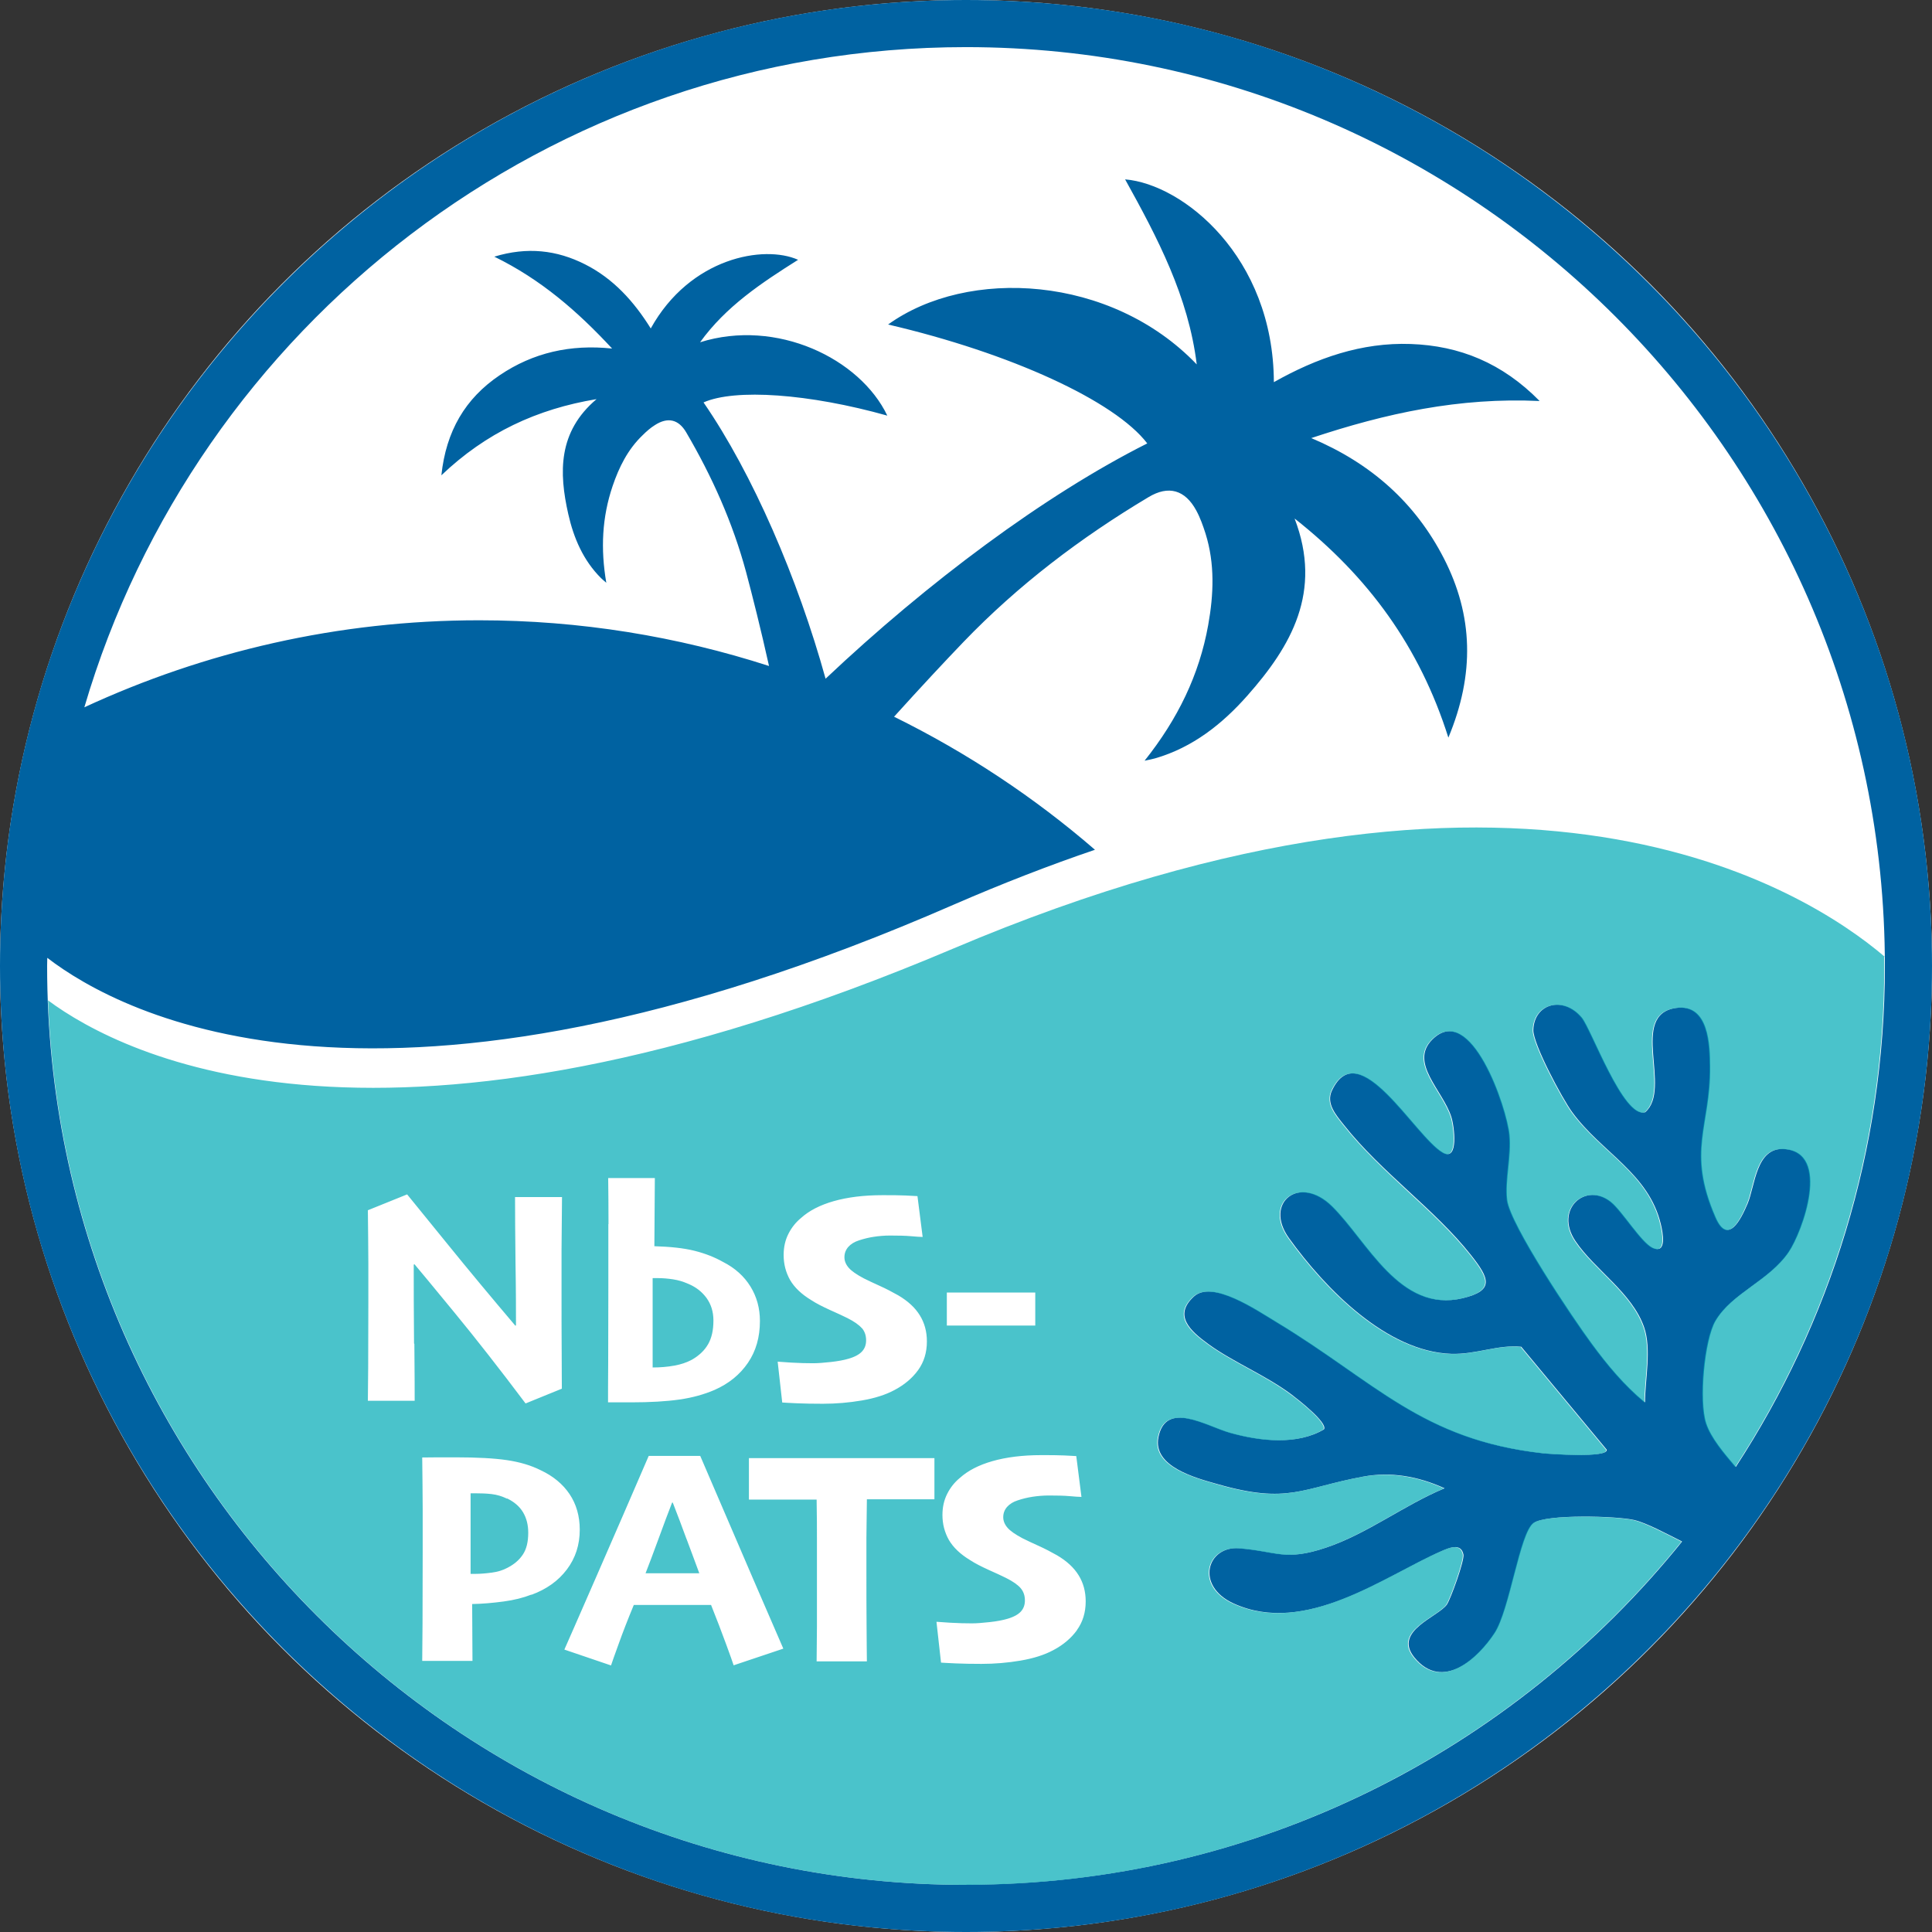
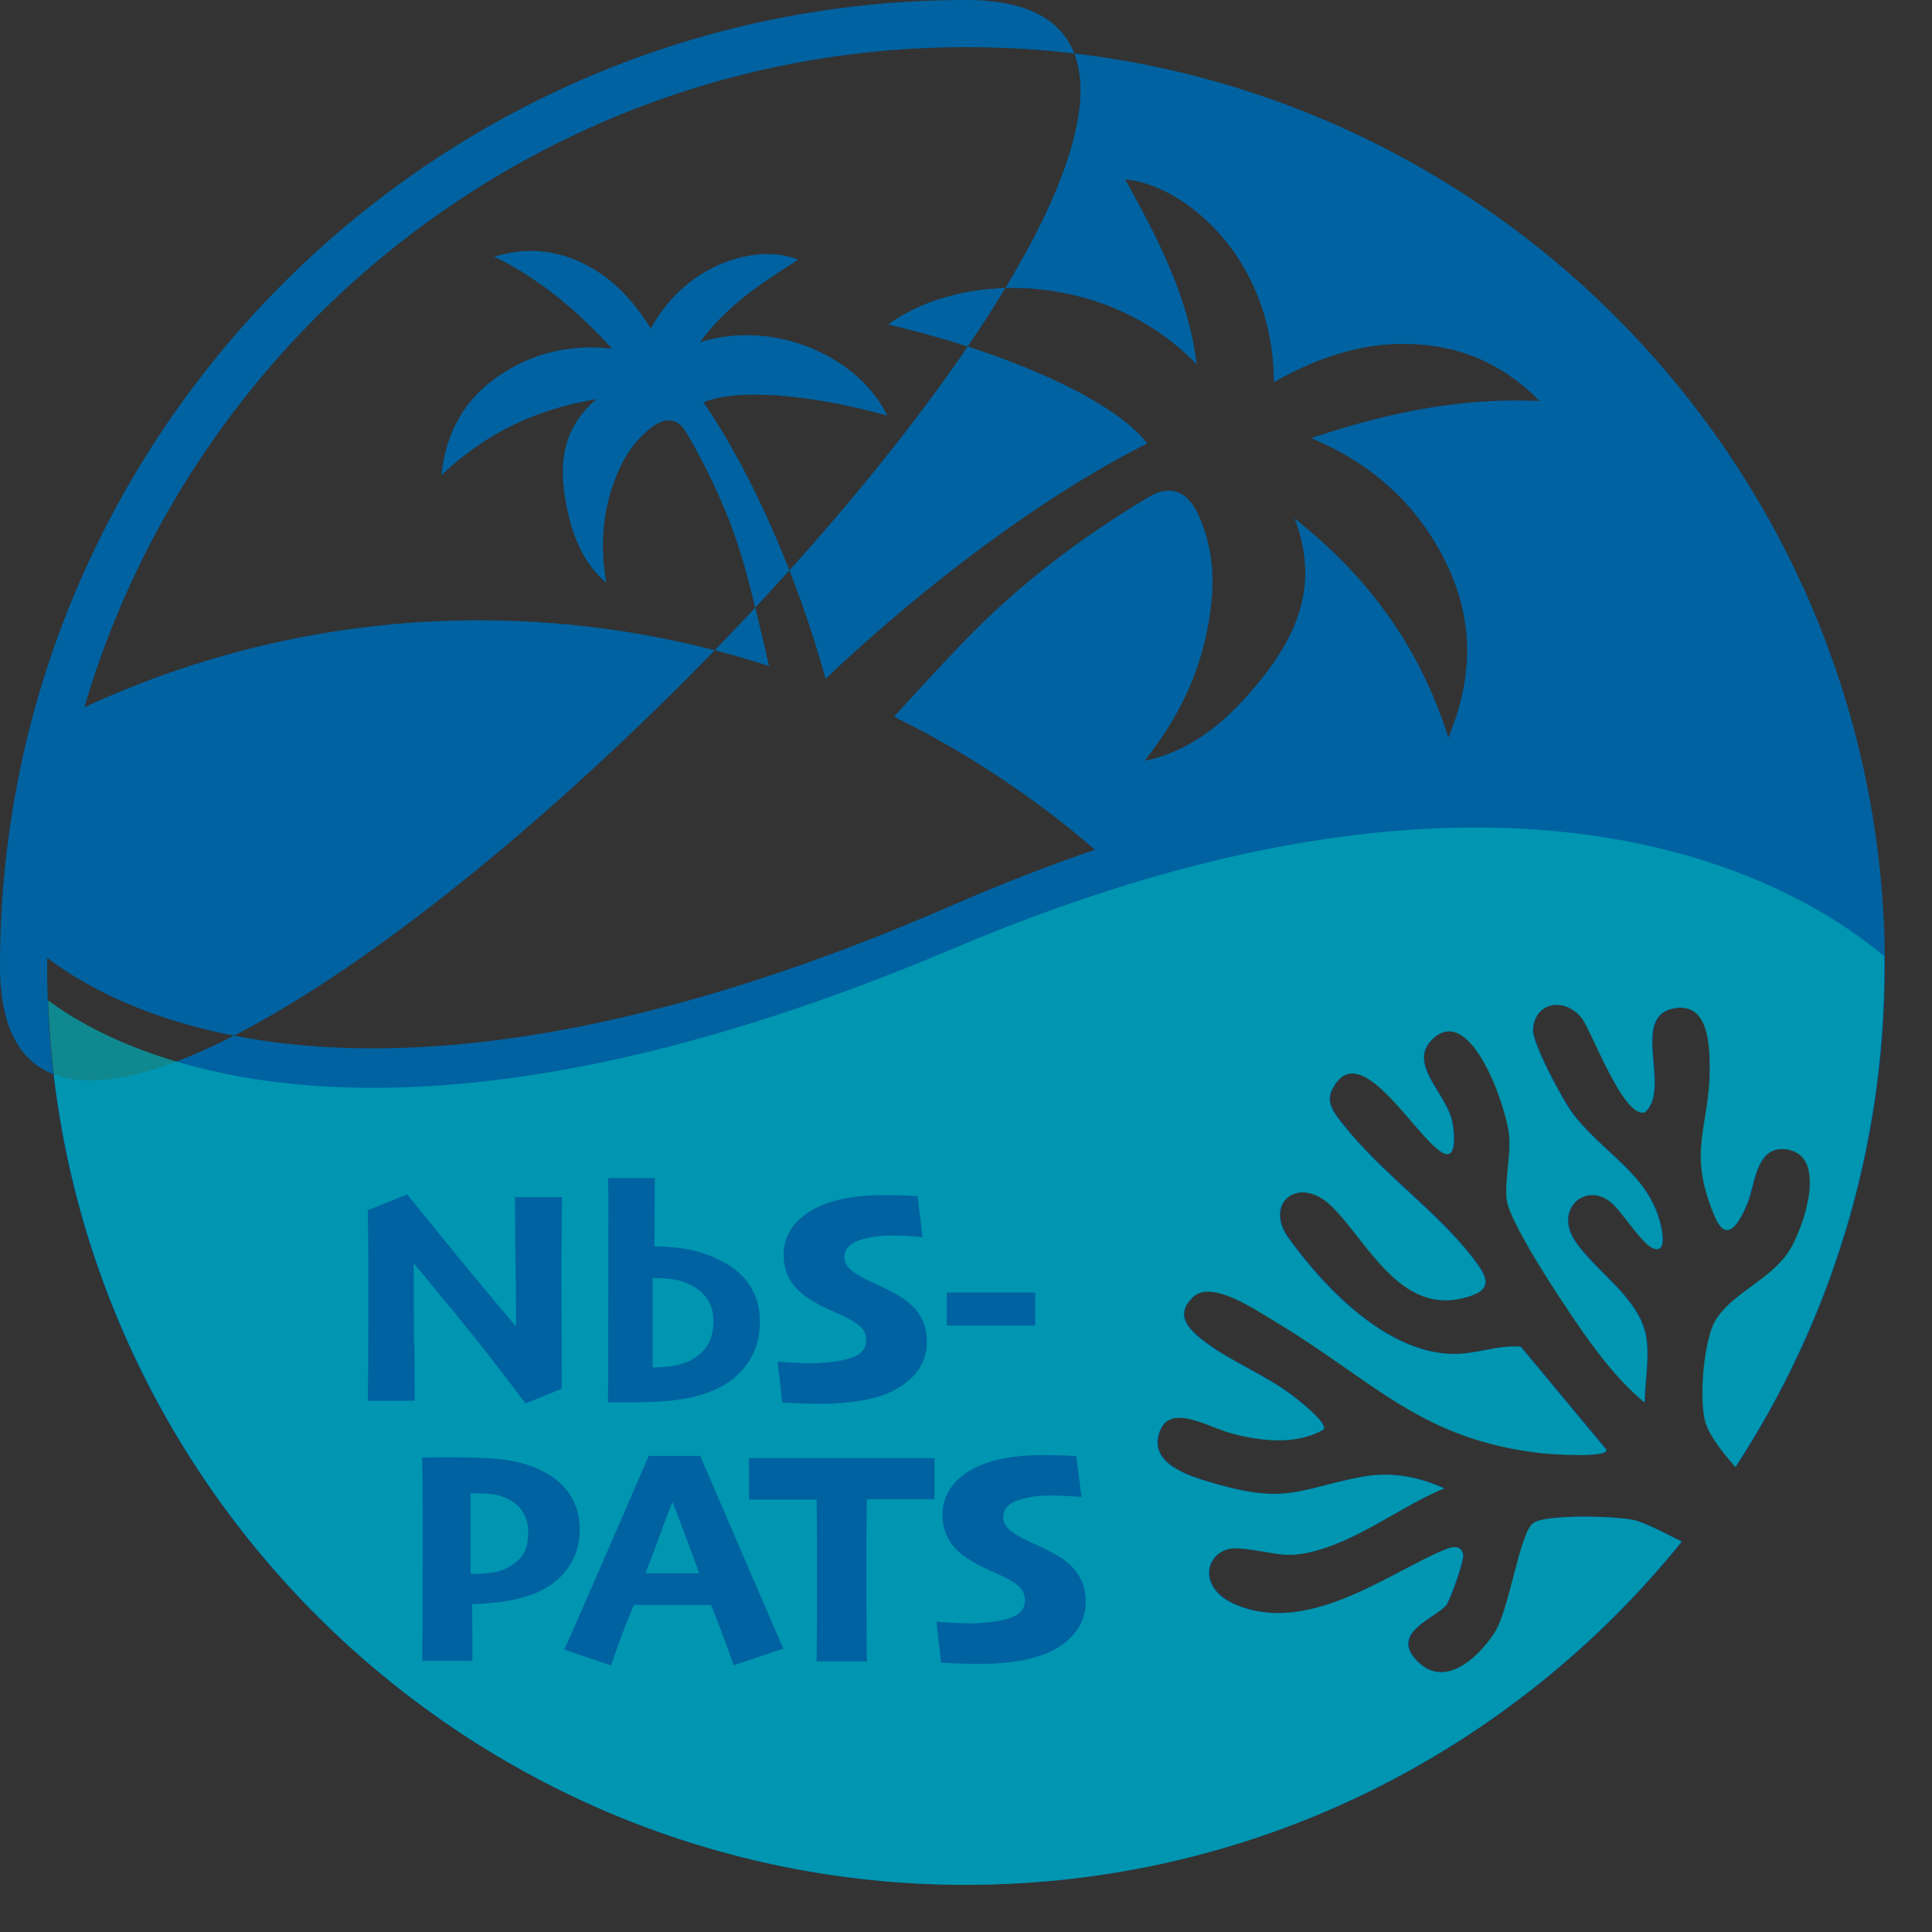
<svg xmlns="http://www.w3.org/2000/svg" id="_レイヤー_2" data-name="レイヤー 2" viewBox="0 0 123 123">
  <rect x="0" y="0" width="123" height="123" fill="#333333" stroke="none" />
  <defs>
    <style>
      .cls-1 {
        fill: #00aab6;
        opacity: .71;
      }

      .cls-2 {
        fill: #fff;
      }

      .cls-3 {
        fill: #0062a1;
      }
    </style>
  </defs>
  <g id="_レイヤー_1-2" data-name="レイヤー 1">
    <g>
-       <circle class="cls-2" cx="61.5" cy="61.5" r="61.5" />
-       <path class="cls-3" d="M61.5,0C27.59,0,0,27.59,0,61.5s27.59,61.5,61.5,61.5,61.5-27.59,61.5-61.5S95.41,0,61.5,0ZM61.5,120c-32.26,0-58.5-26.24-58.5-58.5,0-.17.01-.35.01-.52,4.74,3.64,21.32,12.49,57.67-3.37,3.15-1.37,6.15-2.53,9.03-3.51-3.86-3.34-8.16-6.19-12.79-8.47,1.67-1.85,3.22-3.51,4.41-4.75,3.5-3.64,7.47-6.65,11.79-9.23,1.28-.77,2.33-.46,3.04.85.25.46.43.97.59,1.47.6,1.92.52,3.87.17,5.82-.57,3.18-1.94,5.99-4.05,8.64.33-.07.5-.1.67-.15,2.39-.69,4.28-2.19,5.87-3.99,2.79-3.15,4.8-6.61,3.01-11.28,4.69,3.7,7.96,8.16,9.79,13.95,1.69-4.05,1.58-7.78-.29-11.42-1.82-3.54-4.64-6.05-8.44-7.65,4.75-1.58,9.42-2.6,14.54-2.36-2.38-2.42-5.09-3.52-8.21-3.63-3.12-.11-5.98.89-8.71,2.43-.03-8-5.8-12.61-9.47-12.91,2.07,3.73,4.03,7.46,4.56,11.78-5.46-5.7-14.58-6.19-19.65-2.54,7.81,1.82,14.44,4.87,16.5,7.57-6.54,3.29-13.99,8.85-20.48,14.98-1.76-6.36-4.64-13.05-7.77-17.59,2.01-.89,6.71-.56,11.7.84-1.74-3.64-7.05-6.2-11.92-4.67,1.64-2.28,3.91-3.78,6.24-5.25-2.17-.97-6.87-.15-9.38,4.37-1.07-1.72-2.38-3.17-4.18-4.08-1.8-.91-3.68-1.13-5.78-.49,2.97,1.45,5.3,3.48,7.5,5.85-2.65-.28-5.03.26-7.16,1.7-2.19,1.48-3.41,3.55-3.71,6.37,2.84-2.71,6.08-4.22,9.88-4.85-2.46,2.08-2.4,4.67-1.8,7.32.34,1.51.95,2.95,2.09,4.08.08.08.17.15.33.29-.37-2.16-.27-4.17.4-6.15.41-1.21.97-2.34,1.91-3.24.24-.24.5-.47.79-.65.81-.52,1.5-.37,1.99.47,1.64,2.8,2.96,5.74,3.81,8.89.4,1.5.95,3.68,1.46,5.98-5.82-1.88-12.02-2.91-18.46-2.91-8.98,0-17.48,2-25.13,5.54C12.5,20.77,34.96,3,61.5,3c32.26,0,58.5,26.24,58.5,58.5,0,11.76-3.5,22.71-9.49,31.89-.72-.85-1.57-1.83-1.88-2.78-.47-1.43-.11-5.3.59-6.51,1.04-1.78,3.4-2.54,4.66-4.38.88-1.28,2.75-6.4-.31-6.57-1.78-.1-1.83,2.35-2.31,3.48-.43,1.01-1.25,2.67-2.03.87-1.85-4.25-.32-5.75-.35-9.58-.01-1.32-.05-4.05-2.17-3.75-3.02.42-.23,5.15-1.97,6.64-1.38.4-3.41-5.28-4.03-6.03-1.19-1.41-3.05-.89-3.09.8-.02.88,1.84,4.36,2.47,5.22,1.88,2.58,4.88,3.89,5.65,7.15.12.5.41,1.94-.54,1.48-.71-.35-1.92-2.33-2.62-2.9-1.63-1.32-3.64.46-2.28,2.48,1.23,1.83,3.6,3.28,4.37,5.48.49,1.4.06,3.36.06,4.79-1.31-1.08-2.39-2.38-3.38-3.73-1.19-1.61-5.2-7.58-5.39-9.16-.15-1.27.28-2.75.15-4.12-.16-1.75-2.46-8.56-4.93-6.08-1.47,1.48.68,3.22,1.22,4.92.19.59.48,2.85-.53,2.27-1.77-1.01-5.35-7.61-7.07-3.95-.39.82.25,1.55.77,2.2,2.38,3.01,5.79,5.37,8.07,8.26,1.19,1.5,1.52,2.27-.52,2.76-4.01.95-6.05-3.64-8.31-5.86-2.07-2.04-4.37-.23-2.75,2.03,2.33,3.24,6.23,7.23,10.33,7.37,1.59.05,2.97-.6,4.46-.45l5.44,6.55c.12.55-3.68.27-4.05.23-7.72-.86-10.67-4.55-16.96-8.35-1.28-.77-4.1-2.71-5.28-1.62-1.29,1.19-.26,2.16.96,3.04,1.56,1.13,3.63,1.97,5.25,3.18.37.28,2.35,1.81,2.08,2.23-1.7,1.01-4.04.76-5.99.21-1.48-.42-4.09-2.08-4.55.3-.36,1.86,2.35,2.58,3.78,2.98,4.51,1.29,5.35.24,9.24-.48,1.76-.33,3.5-.03,5.2.74-2.58,1.07-4.9,2.89-7.55,3.78-2.61.88-3.11.23-5.53.04-2.03-.16-2.82,2.38-.36,3.51,4.58,2.1,9.63-1.75,13.22-3.32.46-.2,1.27-.57,1.42.21.07.38-.81,2.83-1.06,3.19-.57.79-3.42,1.68-2.07,3.35,1.8,2.22,4.09.03,5.12-1.54.97-1.48,1.6-6.37,2.48-7.01.79-.57,5.28-.45,6.4-.19.8.19,2.05.87,3.05,1.37-10.73,13.31-27.16,21.85-45.55,21.85Z" />
+       <path class="cls-3" d="M61.5,0C27.59,0,0,27.59,0,61.5S95.41,0,61.5,0ZM61.5,120c-32.26,0-58.5-26.24-58.5-58.5,0-.17.01-.35.01-.52,4.74,3.64,21.32,12.49,57.67-3.37,3.15-1.37,6.15-2.53,9.03-3.51-3.86-3.34-8.16-6.19-12.79-8.47,1.67-1.85,3.22-3.51,4.41-4.75,3.5-3.64,7.47-6.65,11.79-9.23,1.28-.77,2.33-.46,3.04.85.25.46.43.97.59,1.47.6,1.92.52,3.87.17,5.82-.57,3.18-1.94,5.99-4.05,8.64.33-.07.5-.1.67-.15,2.39-.69,4.28-2.19,5.87-3.99,2.79-3.15,4.8-6.61,3.01-11.28,4.69,3.7,7.96,8.16,9.79,13.95,1.69-4.05,1.58-7.78-.29-11.42-1.82-3.54-4.64-6.05-8.44-7.65,4.75-1.58,9.42-2.6,14.54-2.36-2.38-2.42-5.09-3.52-8.21-3.63-3.12-.11-5.98.89-8.71,2.43-.03-8-5.8-12.61-9.47-12.91,2.07,3.73,4.03,7.46,4.56,11.78-5.46-5.7-14.58-6.19-19.65-2.54,7.81,1.82,14.44,4.87,16.5,7.57-6.54,3.29-13.99,8.85-20.48,14.98-1.76-6.36-4.64-13.05-7.77-17.59,2.01-.89,6.71-.56,11.7.84-1.74-3.64-7.05-6.2-11.92-4.67,1.64-2.28,3.91-3.78,6.24-5.25-2.17-.97-6.87-.15-9.38,4.37-1.07-1.72-2.38-3.17-4.18-4.08-1.8-.91-3.68-1.13-5.78-.49,2.97,1.45,5.3,3.48,7.5,5.85-2.65-.28-5.03.26-7.16,1.7-2.19,1.48-3.41,3.55-3.71,6.37,2.84-2.71,6.08-4.22,9.88-4.85-2.46,2.08-2.4,4.67-1.8,7.32.34,1.51.95,2.95,2.09,4.08.08.08.17.15.33.29-.37-2.16-.27-4.17.4-6.15.41-1.21.97-2.34,1.91-3.24.24-.24.5-.47.79-.65.81-.52,1.5-.37,1.99.47,1.64,2.8,2.96,5.74,3.81,8.89.4,1.5.95,3.68,1.46,5.98-5.82-1.88-12.02-2.91-18.46-2.91-8.98,0-17.48,2-25.13,5.54C12.5,20.77,34.96,3,61.5,3c32.26,0,58.5,26.24,58.5,58.5,0,11.76-3.5,22.71-9.49,31.89-.72-.85-1.57-1.83-1.88-2.78-.47-1.43-.11-5.3.59-6.51,1.04-1.78,3.4-2.54,4.66-4.38.88-1.28,2.75-6.4-.31-6.57-1.78-.1-1.83,2.35-2.31,3.48-.43,1.01-1.25,2.67-2.03.87-1.85-4.25-.32-5.75-.35-9.58-.01-1.32-.05-4.05-2.17-3.75-3.02.42-.23,5.15-1.97,6.64-1.38.4-3.41-5.28-4.03-6.03-1.19-1.41-3.05-.89-3.09.8-.02.88,1.84,4.36,2.47,5.22,1.88,2.58,4.88,3.89,5.65,7.15.12.5.41,1.94-.54,1.48-.71-.35-1.92-2.33-2.62-2.9-1.63-1.32-3.64.46-2.28,2.48,1.23,1.83,3.6,3.28,4.37,5.48.49,1.4.06,3.36.06,4.79-1.31-1.08-2.39-2.38-3.38-3.73-1.19-1.61-5.2-7.58-5.39-9.16-.15-1.27.28-2.75.15-4.12-.16-1.75-2.46-8.56-4.93-6.08-1.47,1.48.68,3.22,1.22,4.92.19.59.48,2.85-.53,2.27-1.77-1.01-5.35-7.61-7.07-3.95-.39.82.25,1.55.77,2.2,2.38,3.01,5.79,5.37,8.07,8.26,1.19,1.5,1.52,2.27-.52,2.76-4.01.95-6.05-3.64-8.31-5.86-2.07-2.04-4.37-.23-2.75,2.03,2.33,3.24,6.23,7.23,10.33,7.37,1.59.05,2.97-.6,4.46-.45l5.44,6.55c.12.55-3.68.27-4.05.23-7.72-.86-10.67-4.55-16.96-8.35-1.28-.77-4.1-2.71-5.28-1.62-1.29,1.19-.26,2.16.96,3.04,1.56,1.13,3.63,1.97,5.25,3.18.37.28,2.35,1.81,2.08,2.23-1.7,1.01-4.04.76-5.99.21-1.48-.42-4.09-2.08-4.55.3-.36,1.86,2.35,2.58,3.78,2.98,4.51,1.29,5.35.24,9.24-.48,1.76-.33,3.5-.03,5.2.74-2.58,1.07-4.9,2.89-7.55,3.78-2.61.88-3.11.23-5.53.04-2.03-.16-2.82,2.38-.36,3.51,4.58,2.1,9.63-1.75,13.22-3.32.46-.2,1.27-.57,1.42.21.07.38-.81,2.83-1.06,3.19-.57.79-3.42,1.68-2.07,3.35,1.8,2.22,4.09.03,5.12-1.54.97-1.48,1.6-6.37,2.48-7.01.79-.57,5.28-.45,6.4-.19.8.19,2.05.87,3.05,1.37-10.73,13.31-27.16,21.85-45.55,21.85Z" />
      <g>
        <path class="cls-1" d="M43.71,97.99c-.29-.79-.58-1.57-.88-2.33h-.04c-.24.63-.54,1.4-.87,2.32-.34.92-.61,1.65-.82,2.18h0s3.42,0,3.42,0h0c-.25-.67-.51-1.39-.81-2.18Z" />
        <path class="cls-1" d="M32.27,95.41c-.3-.15-.63-.25-.97-.29-.35-.04-.69-.05-1.05-.05h-.29c0,.09,0,.47,0,1.13,0,.66,0,1.2,0,1.61v2.39h.31c.32,0,.66-.03,1.04-.08s.69-.15.94-.28c.45-.22.79-.5,1.03-.86.24-.35.35-.82.35-1.4,0-.5-.11-.93-.33-1.3-.22-.37-.56-.66-1.01-.88Z" />
        <path class="cls-1" d="M119.99,60.91c-5.06-4.31-23.15-15.85-59.3-.52-36.22,15.35-52.82,6.86-57.63,3.3,1.16,31.24,26.92,56.31,58.44,56.31,18.39,0,34.81-8.54,45.55-21.85-1-.5-2.25-1.18-3.05-1.37-1.12-.26-5.61-.39-6.4.19-.88.64-1.5,5.53-2.48,7.01-1.03,1.57-3.32,3.76-5.12,1.54-1.36-1.67,1.5-2.56,2.07-3.35.25-.35,1.13-2.81,1.06-3.19-.14-.79-.96-.41-1.42-.21-3.59,1.57-8.64,5.41-13.22,3.32-2.46-1.13-1.67-3.67.36-3.51,2.42.19,2.91.84,5.53-.04,2.65-.89,4.98-2.71,7.55-3.78-1.7-.77-3.44-1.06-5.2-.74-3.89.72-4.73,1.77-9.24.48-1.43-.41-4.14-1.12-3.78-2.98.46-2.38,3.07-.72,4.55-.3,1.95.55,4.29.8,5.99-.21.28-.43-1.71-1.96-2.08-2.23-1.62-1.21-3.69-2.05-5.25-3.18-1.22-.88-2.25-1.85-.96-3.04,1.18-1.09,4,.85,5.28,1.62,6.29,3.79,9.23,7.49,16.96,8.35.37.04,4.18.32,4.05-.23l-5.44-6.55c-1.49-.15-2.87.51-4.46.45-4.1-.14-8-4.13-10.33-7.37-1.62-2.26.67-4.06,2.75-2.03,2.26,2.22,4.3,6.81,8.31,5.86,2.05-.49,1.71-1.26.52-2.76-2.29-2.88-5.69-5.25-8.07-8.26-.52-.65-1.15-1.37-.77-2.2,1.72-3.66,5.3,2.94,7.07,3.95,1.01.58.72-1.68.53-2.27-.54-1.7-2.69-3.44-1.22-4.92,2.47-2.48,4.77,4.32,4.93,6.08.12,1.37-.3,2.85-.15,4.12.19,1.58,4.19,7.55,5.39,9.16,1,1.35,2.07,2.65,3.38,3.73,0-1.43.43-3.39-.06-4.79-.77-2.2-3.14-3.65-4.37-5.48-1.35-2.02.66-3.8,2.28-2.48.7.57,1.91,2.55,2.62,2.9.95.46.66-.98.54-1.48-.76-3.26-3.76-4.57-5.65-7.15-.62-.85-2.49-4.34-2.47-5.22.04-1.69,1.91-2.21,3.09-.8.62.74,2.65,6.42,4.03,6.03,1.74-1.49-1.05-6.22,1.97-6.64,2.12-.3,2.16,2.43,2.17,3.75.03,3.83-1.5,5.33.35,9.58.79,1.81,1.61.14,2.03-.87.48-1.14.53-3.58,2.31-3.48,3.06.17,1.19,5.29.31,6.57-1.26,1.84-3.62,2.61-4.66,4.38-.71,1.21-1.06,5.09-.59,6.51.31.94,1.15,1.92,1.88,2.78,5.99-9.18,9.49-20.13,9.49-31.89,0-.2-.01-.39-.01-.59ZM60.28,82.29h5.63v2.1h-5.63v-2.1ZM54.87,84.56c-.18-.21-.49-.43-.93-.65-.27-.13-.64-.31-1.1-.51-.46-.21-.86-.41-1.18-.62-.63-.38-1.08-.81-1.36-1.29-.27-.48-.41-1.01-.41-1.59,0-.5.1-.94.3-1.34s.47-.74.81-1.02c.51-.46,1.2-.82,2.08-1.07.88-.25,1.91-.38,3.1-.38.57,0,1.06,0,1.46.02.41.02.67.03.77.04l.33,2.6c-.16,0-.42-.02-.76-.05s-.78-.04-1.31-.04c-.36,0-.71.03-1.04.08-.33.05-.65.13-.95.23-.28.09-.51.23-.67.41-.16.18-.25.4-.25.66,0,.24.09.46.27.67.18.21.5.43.95.67.3.15.64.31,1.04.49s.78.38,1.17.6c.61.36,1.07.78,1.37,1.27.3.48.45,1.04.45,1.66,0,.71-.19,1.32-.56,1.83s-.88.94-1.51,1.27c-.56.3-1.25.52-2.07.66-.82.14-1.65.21-2.49.21-.61,0-1.15-.01-1.63-.03-.48-.02-.8-.04-.95-.05l-.29-2.6c.08.01.37.03.88.06.51.03.97.04,1.38.04.3,0,.68-.03,1.13-.08s.83-.12,1.13-.21c.41-.12.69-.28.86-.47s.25-.42.25-.7c0-.31-.09-.57-.27-.78ZM38.74,77.93c0-1.09-.01-2.07-.02-2.93h2.97l-.03,4.34c1.02.03,1.87.12,2.55.29.68.17,1.29.41,1.82.71.77.39,1.35.92,1.75,1.57.4.65.6,1.38.6,2.19,0,1.03-.25,1.91-.76,2.66-.51.75-1.22,1.33-2.13,1.73-.65.28-1.39.49-2.23.61-.84.12-1.87.18-3.08.18-.34,0-.62,0-.84,0-.22,0-.43,0-.63,0,0-.45,0-1.29.01-2.53,0-1.24.01-2.88.01-4.94,0-1.5,0-2.79,0-3.88ZM26.38,85.55c.02,1.97.02,3.18.02,3.63h-2.98c0-.32.01-1.03.02-2.13,0-1.1.01-2.46.01-4.09,0-.66,0-1.52,0-2.56s-.02-2.16-.03-3.35l2.5-1.01c.28.34,1.12,1.38,2.52,3.1,1.4,1.73,2.86,3.48,4.37,5.26l.04-.02c0-.89,0-2.21-.03-3.96-.02-1.75-.03-3.15-.03-4.21h2.99c-.01,1.12-.02,2.25-.03,3.38,0,1.13,0,2.02,0,2.67,0,1.46,0,2.78.01,3.94,0,1.16.01,1.9.01,2.21l-2.31.94c-1.63-2.17-3.14-4.1-4.53-5.79-1.39-1.69-2.24-2.72-2.54-3.07l-.05.02c0,1.39,0,3.06.02,5.03ZM33.83,101.52c-.51.2-1.1.35-1.78.44s-1.34.15-1.99.16l.02,3.62h-3.2c0-.59.01-1.39.02-2.4,0-1.01.01-2.54.01-4.58,0-.73,0-1.61,0-2.66,0-1.04-.02-2.14-.03-3.31.31,0,.65-.01,1.04-.01s.73,0,1.06,0c1.39,0,2.49.06,3.3.18.81.12,1.52.33,2.14.64.79.37,1.41.88,1.84,1.52.43.64.65,1.4.65,2.27,0,.96-.27,1.8-.82,2.53s-1.3,1.26-2.25,1.61ZM46.71,106.03c-.07-.21-.23-.68-.5-1.4-.26-.72-.58-1.54-.94-2.45h-4.92c-.38.92-.7,1.74-.96,2.47s-.43,1.18-.49,1.38l-2.97-1.01c.17-.39.85-1.92,2.02-4.61,1.17-2.68,2.29-5.26,3.35-7.72h3.28c1.11,2.59,2.25,5.23,3.41,7.93,1.17,2.7,1.79,4.14,1.88,4.34l-3.16,1.06ZM59.5,95.45c-.27,0-.79,0-1.55,0-.76,0-1.68,0-2.76,0-.01,1.01-.02,1.82-.03,2.44,0,.61,0,1.41,0,2.38,0,1.1,0,2.17.01,3.2,0,1.03.02,1.79.02,2.3h-3.2c0-.48.01-1.22.02-2.21,0-.99,0-2.09,0-3.29v-2.27c0-.63,0-1.47-.02-2.53-1.06,0-2,0-2.83,0-.83,0-1.32,0-1.48,0v-2.64c.5,0,1.32,0,2.47,0,1.14,0,2.28,0,3.41,0,1.31,0,2.56,0,3.76,0,1.2,0,1.92,0,2.17,0v2.64ZM68.56,103.79c-.37.51-.88.94-1.51,1.27-.56.3-1.25.52-2.07.66-.82.14-1.65.21-2.49.21-.61,0-1.15-.01-1.63-.03-.48-.02-.8-.04-.95-.05l-.29-2.6c.08.01.37.03.88.06.51.03.97.04,1.38.04.3,0,.68-.03,1.13-.08s.83-.12,1.13-.21c.41-.12.69-.28.86-.47s.25-.42.25-.7c0-.31-.09-.57-.27-.78-.18-.21-.49-.43-.93-.65-.27-.13-.64-.31-1.1-.51-.46-.21-.86-.41-1.18-.62-.63-.38-1.08-.81-1.36-1.29-.27-.48-.41-1.01-.41-1.59,0-.5.1-.94.3-1.34s.47-.74.81-1.02c.51-.46,1.2-.82,2.08-1.07.88-.25,1.91-.38,3.1-.38.57,0,1.06,0,1.46.02.41.02.67.03.77.04l.33,2.6c-.16,0-.42-.02-.76-.05s-.78-.04-1.31-.04c-.36,0-.71.03-1.04.08-.33.05-.65.13-.95.23-.28.09-.51.23-.67.41-.16.18-.25.4-.25.66,0,.24.09.46.27.67.18.21.5.43.95.67.3.15.64.31,1.04.49s.78.38,1.17.6c.61.36,1.07.78,1.37,1.27.3.48.45,1.04.45,1.66,0,.71-.19,1.32-.56,1.83Z" />
        <path class="cls-1" d="M41.55,87.06c.49,0,.95-.04,1.39-.12.44-.08.8-.21,1.1-.37.46-.26.81-.59,1.04-.99.23-.4.34-.9.34-1.51,0-.56-.15-1.04-.45-1.45-.3-.4-.69-.7-1.19-.9-.29-.13-.6-.22-.92-.27s-.66-.08-1-.08h-.31c0,.12,0,.5,0,1.17,0,.66,0,1.21,0,1.66,0,.73,0,1.28,0,1.66,0,.38,0,.78,0,1.2Z" />
      </g>
    </g>
  </g>
</svg>